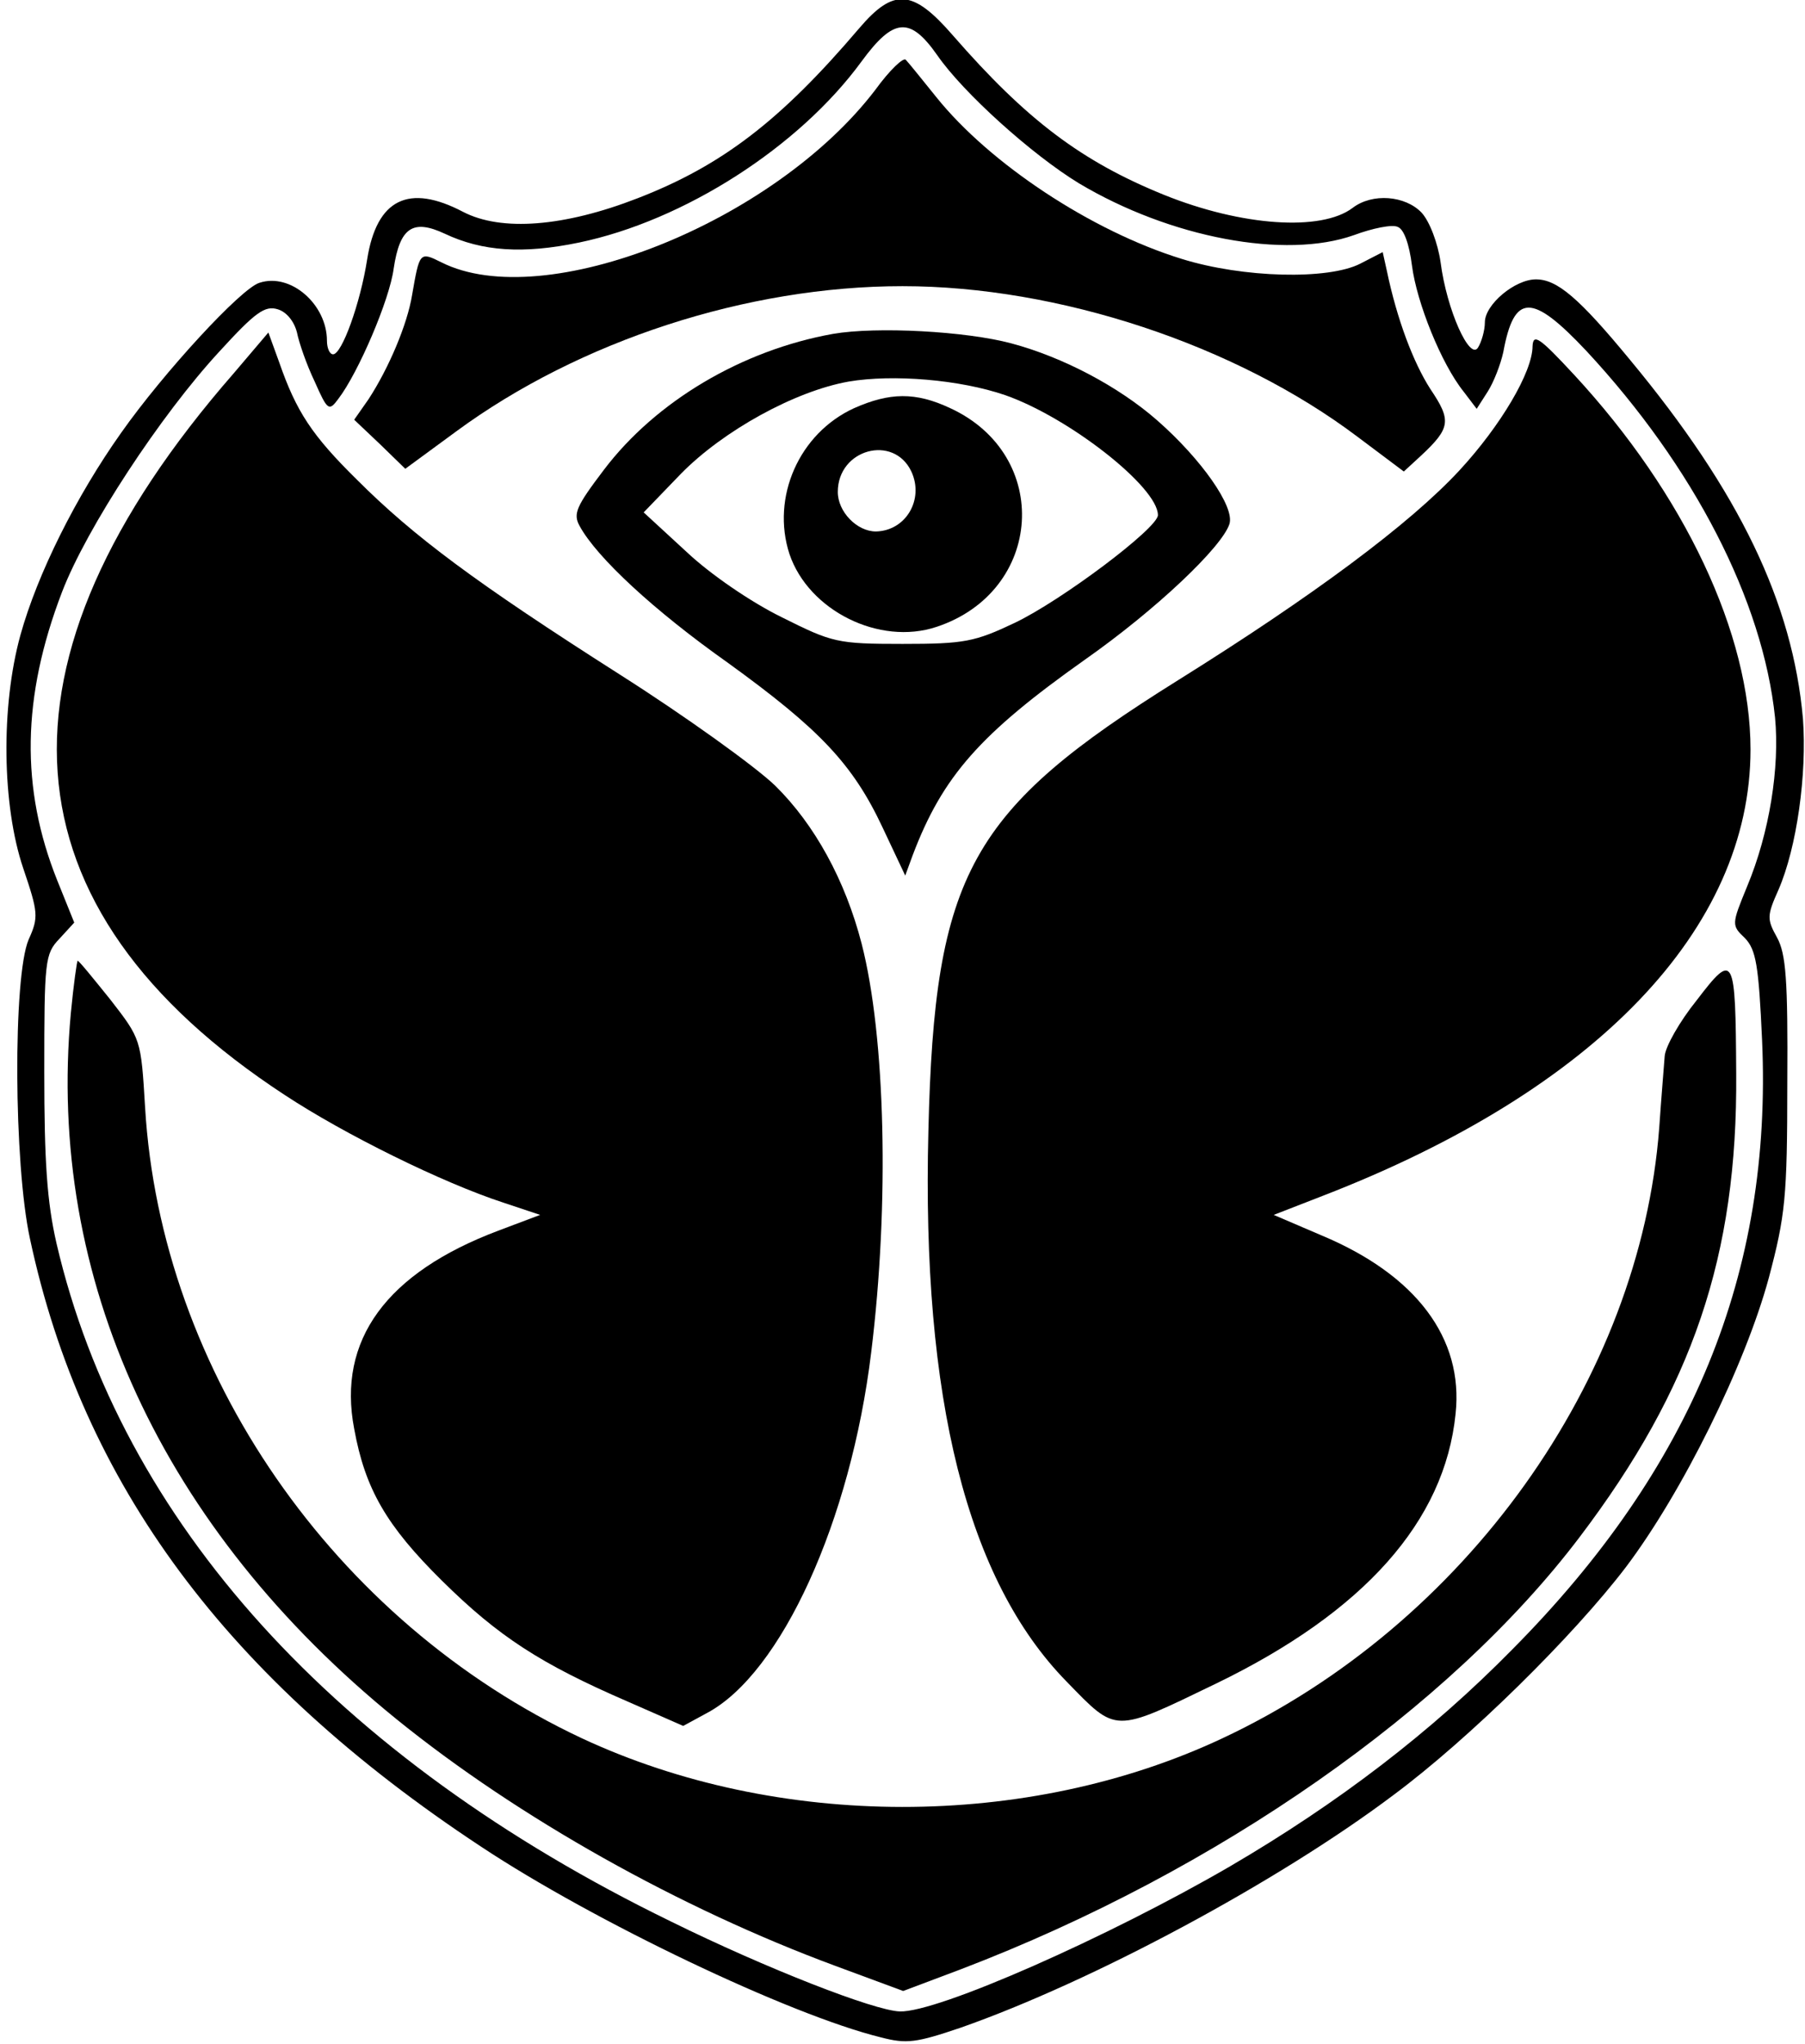
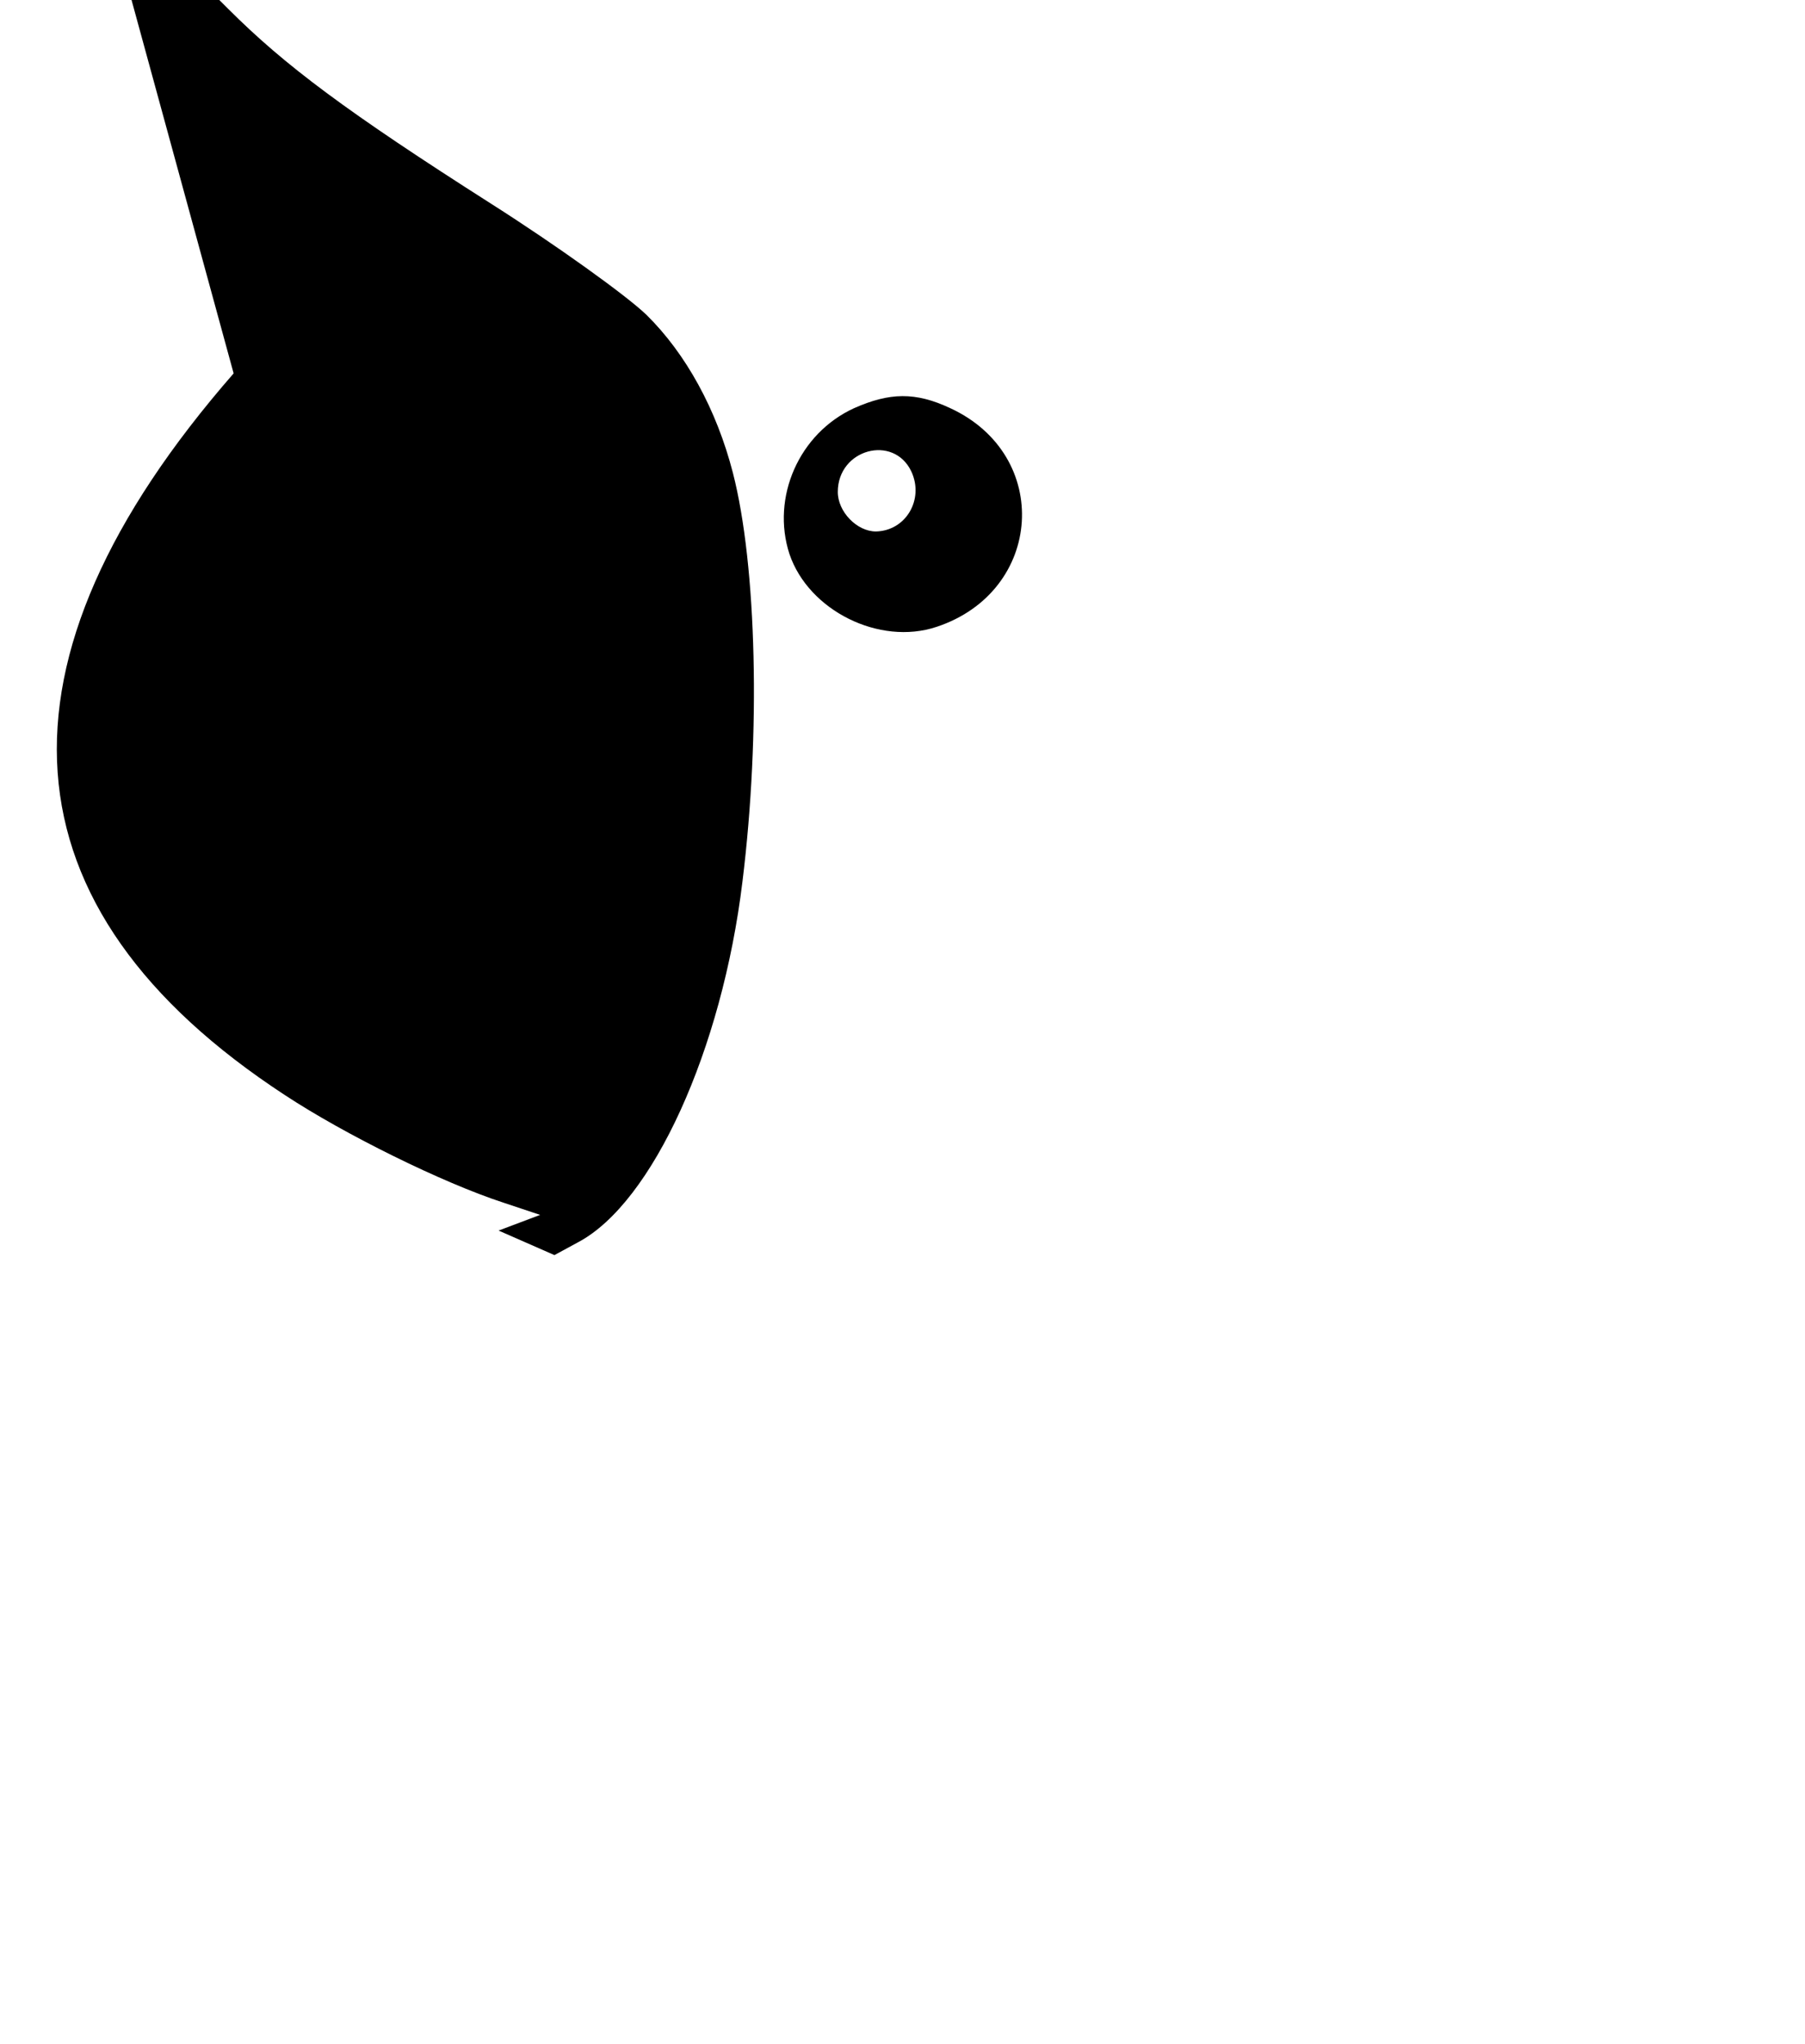
<svg xmlns="http://www.w3.org/2000/svg" version="1.0" width="265pt" height="300pt" viewBox="0 0 265 300" preserveAspectRatio="xMidYMid meet">
  <g transform="translate(0,300) scale(0.1,-0.1)" fill="#000000" stroke="none">
-     <path d="M1261 2958 c-115 -135 -201 -201 -325 -249 -108 -42 -200 -49 -256 -20 -80 42 -127 19 -141 -70 -10 -64 -37 -139 -50 -139 -5 0 -9 9 -9 20 0 53 -53 100 -99 85 -27 -8 -141 -132 -203 -220 -66 -93 -123 -207 -148 -297 -29 -105 -27 -250 4 -342 22 -65 23 -72 8 -105 -23 -54 -22 -329 2 -439 77 -360 289 -646 662 -892 166 -110 453 -247 587 -280 38 -10 52 -8 117 14 194 68 466 214 635 341 112 83 265 234 342 335 83 110 175 296 210 425 24 91 27 117 27 285 1 153 -2 190 -15 214 -15 27 -15 32 2 70 27 62 42 170 36 251 -15 170 -93 333 -254 527 -75 91 -107 118 -138 118 -31 0 -75 -37 -75 -63 0 -12 -5 -29 -10 -37 -12 -20 -46 55 -55 125 -4 28 -16 60 -28 73 -24 25 -72 29 -101 7 -46 -35 -163 -27 -277 19 -121 49 -202 110 -310 234 -59 68 -87 70 -138 10z m115 -39 c38 -55 139 -146 208 -188 134 -80 303 -112 404 -76 27 10 56 16 64 12 9 -3 17 -25 21 -57 7 -54 43 -144 76 -185 l19 -25 16 25 c9 14 19 40 23 58 16 87 42 87 122 2 158 -170 259 -366 277 -538 7 -73 -8 -169 -41 -248 -23 -56 -23 -57 -3 -76 16 -17 20 -39 25 -150 15 -340 -102 -627 -367 -894 -119 -121 -255 -225 -414 -318 -179 -104 -430 -215 -485 -213 -37 1 -196 63 -336 132 -493 240 -807 587 -902 995 -14 61 -18 120 -18 252 0 163 1 173 22 195 l22 24 -25 62 c-54 135 -52 269 7 423 36 94 145 260 231 353 53 58 67 68 86 62 13 -4 24 -18 28 -34 3 -15 14 -47 26 -72 19 -43 21 -44 35 -25 29 38 75 145 81 191 9 60 28 73 75 51 55 -26 115 -30 197 -13 154 32 323 140 415 266 47 64 71 66 111 9z" />
-     <path d="M1285 2868 c-149 -195 -486 -329 -637 -253 -32 16 -32 15 -43 -48 -7 -43 -34 -107 -64 -153 l-21 -30 38 -36 37 -36 75 55 c181 133 427 213 655 213 229 0 489 -86 668 -221 l68 -51 25 23 c44 41 45 52 14 98 -25 39 -49 102 -64 174 l-6 27 -33 -17 c-47 -24 -172 -21 -262 7 -133 41 -282 140 -360 237 -21 26 -41 51 -45 55 -3 5 -24 -15 -45 -44z" />
-     <path d="M1223 2510 c-134 -24 -260 -99 -336 -199 -41 -54 -46 -65 -36 -83 25 -46 109 -124 218 -201 134 -97 183 -148 227 -242 l33 -70 11 30 c44 116 99 178 253 287 104 73 201 165 212 199 8 25 -41 95 -106 152 -57 50 -139 93 -214 113 -67 18 -198 25 -262 14z m253 -90 c94 -33 224 -135 224 -176 0 -19 -141 -125 -210 -158 -59 -28 -74 -31 -165 -31 -96 0 -103 2 -177 39 -45 22 -105 63 -140 96 l-63 58 55 57 c62 63 167 121 246 135 65 11 163 3 230 -20z" />
    <path d="M1254 2401 c-81 -37 -122 -131 -95 -214 28 -83 132 -135 216 -107 157 52 170 252 20 321 -51 24 -89 23 -141 0z m84 -93 c19 -41 -8 -87 -52 -88 -28 0 -56 29 -56 58 0 63 82 85 108 30z" />
-     <path d="M343 2452 c-370 -424 -344 -785 75 -1059 88 -58 232 -129 321 -158 l54 -18 -61 -23 c-165 -62 -237 -161 -212 -291 16 -88 47 -142 129 -223 83 -82 145 -122 272 -177 l82 -36 35 19 c109 58 211 282 241 529 27 218 21 464 -14 600 -24 93 -69 175 -127 232 -29 28 -132 102 -228 163 -212 135 -303 203 -386 286 -66 65 -89 100 -114 172 l-16 44 -51 -60z" />
-     <path d="M2250 2492 c0 -38 -47 -117 -107 -182 -73 -79 -216 -185 -413 -308 -306 -191 -358 -283 -367 -662 -10 -393 57 -659 203 -808 74 -76 68 -76 219 -3 217 105 336 238 352 396 12 111 -58 204 -197 262 l-70 30 72 28 c401 155 628 392 628 655 0 170 -97 375 -259 550 -51 55 -60 61 -61 42z" />
-     <path d="M104 1513 c-36 -389 134 -757 478 -1036 179 -145 417 -278 644 -362 l100 -37 85 32 c377 144 717 382 908 634 166 219 232 413 230 680 -1 175 -3 180 -58 108 -25 -31 -46 -68 -47 -82 -1 -14 -5 -61 -8 -105 -28 -370 -285 -729 -641 -896 -287 -135 -654 -134 -941 0 -364 171 -618 538 -641 926 -6 100 -6 100 -51 158 -25 31 -46 57 -48 57 -1 0 -6 -35 -10 -77z" />
+     <path d="M343 2452 c-370 -424 -344 -785 75 -1059 88 -58 232 -129 321 -158 l54 -18 -61 -23 l82 -36 35 19 c109 58 211 282 241 529 27 218 21 464 -14 600 -24 93 -69 175 -127 232 -29 28 -132 102 -228 163 -212 135 -303 203 -386 286 -66 65 -89 100 -114 172 l-16 44 -51 -60z" />
  </g>
</svg>